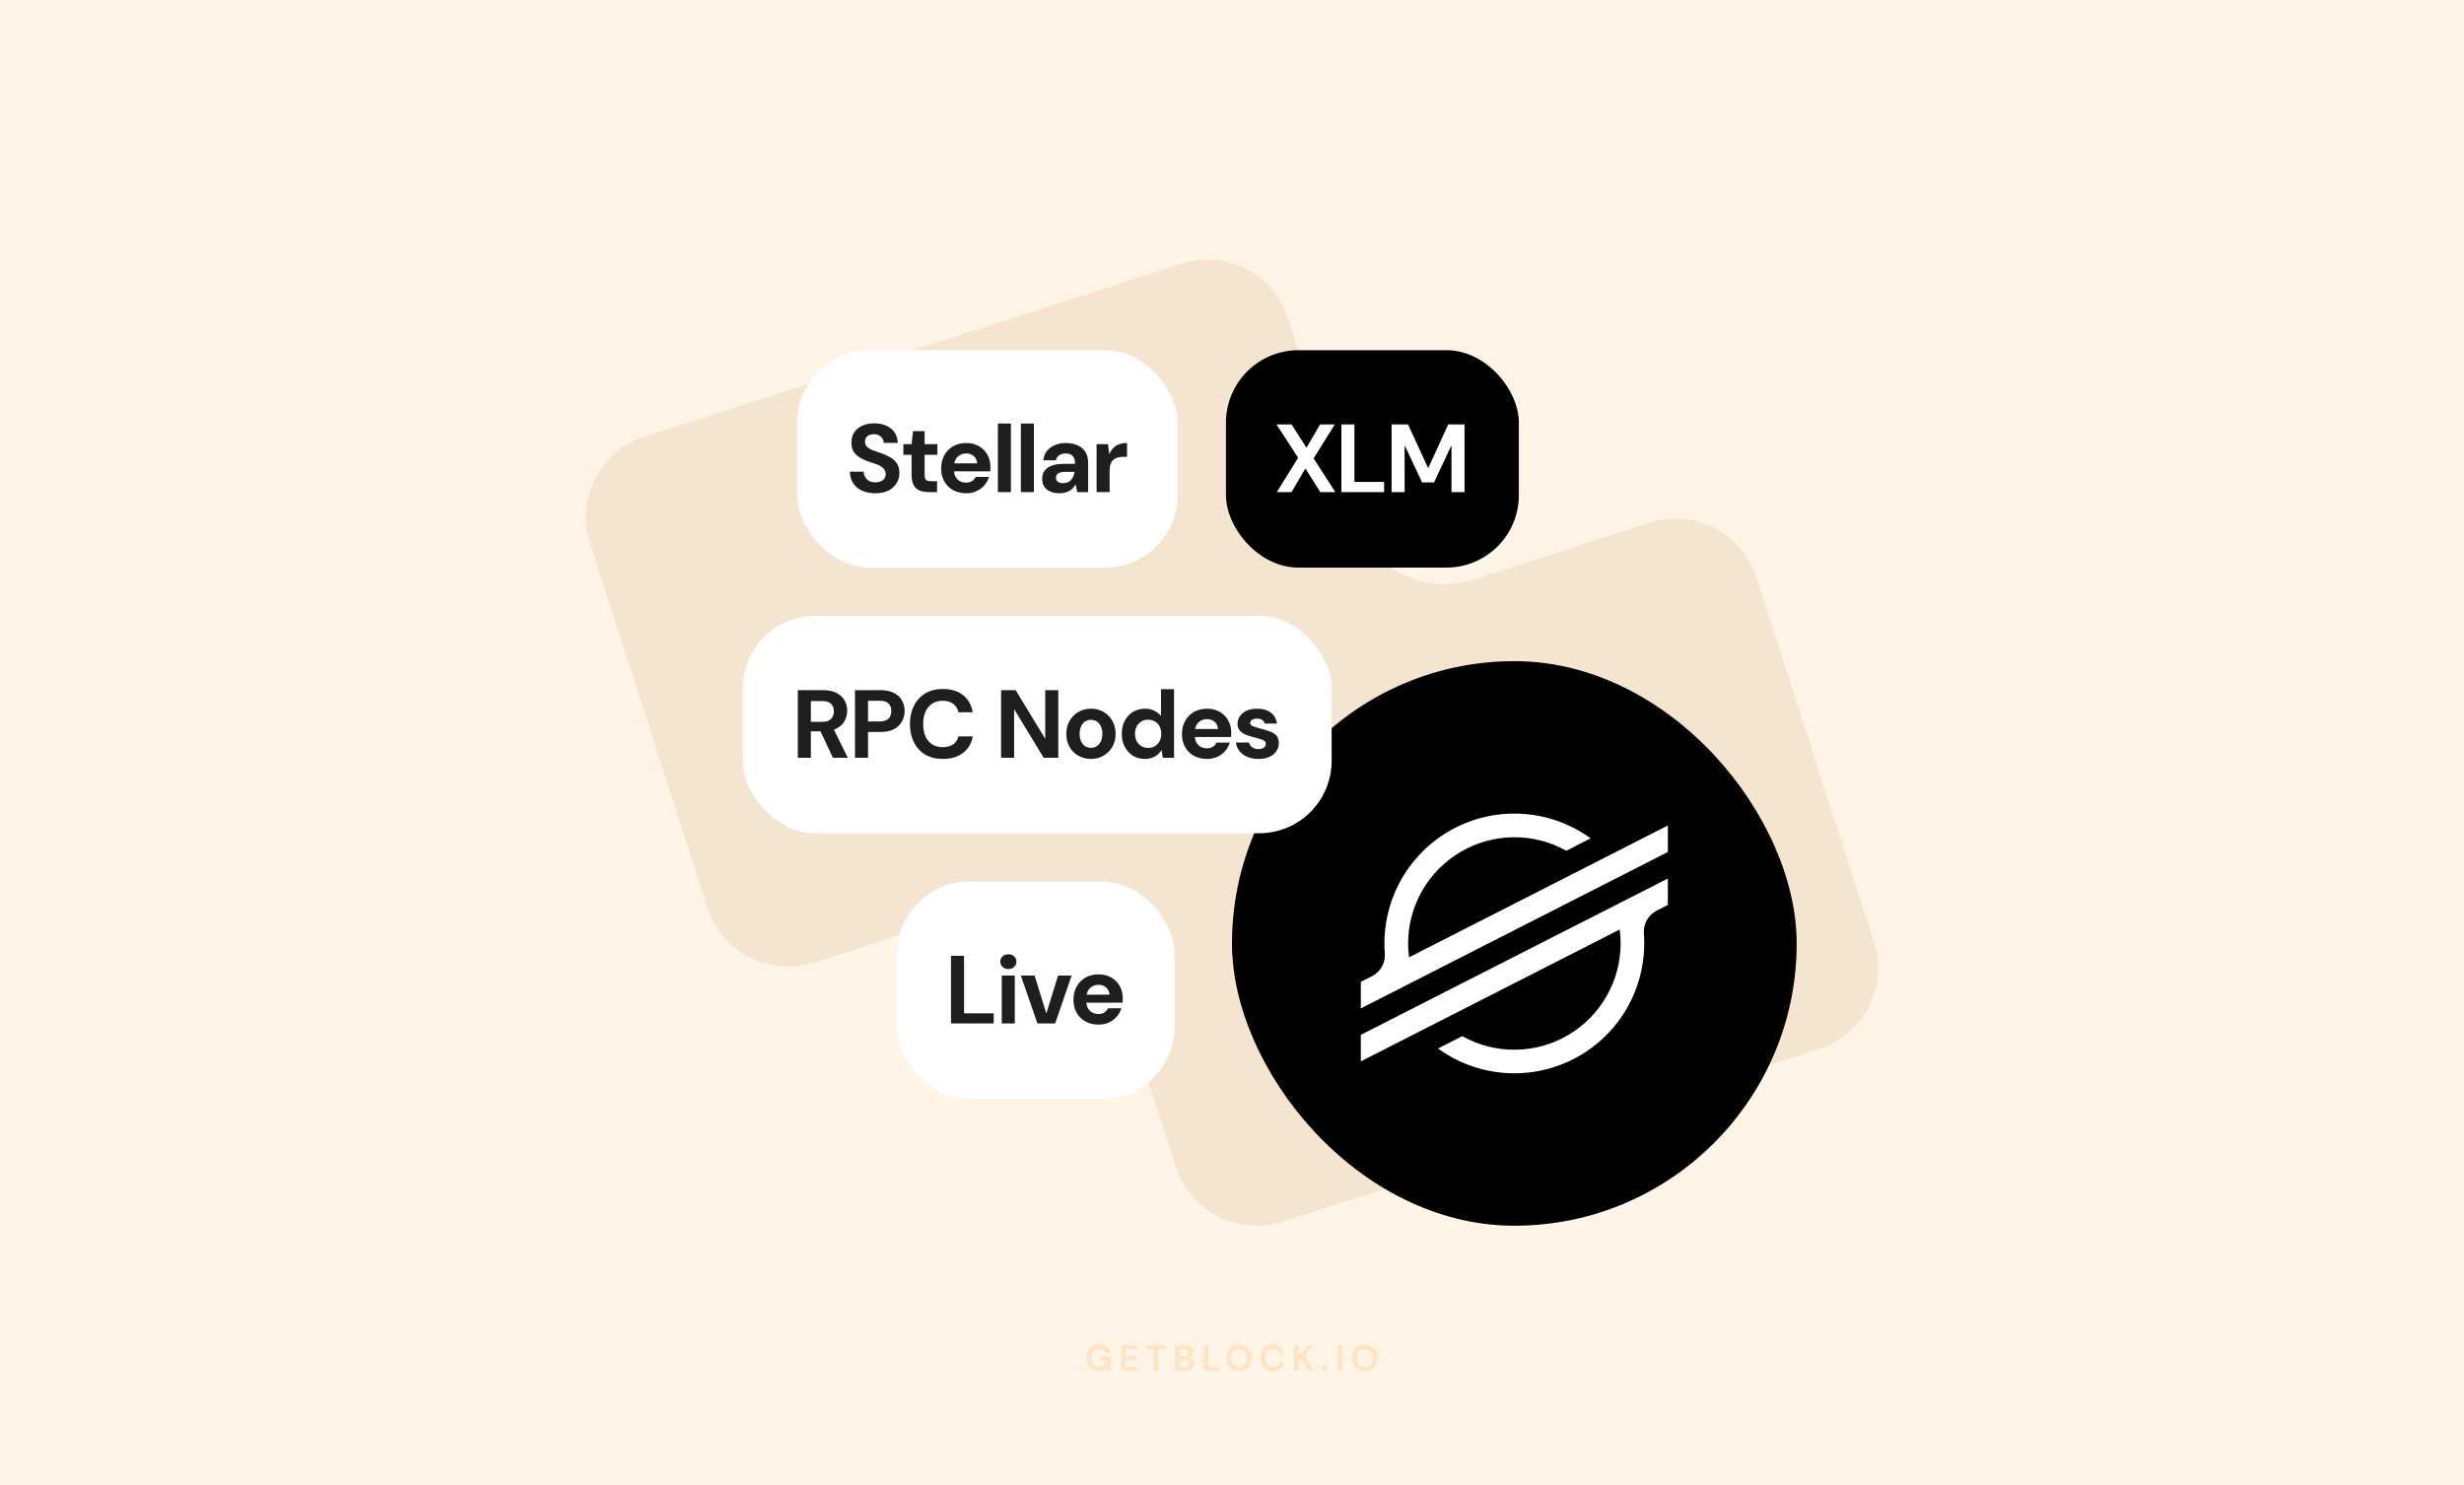
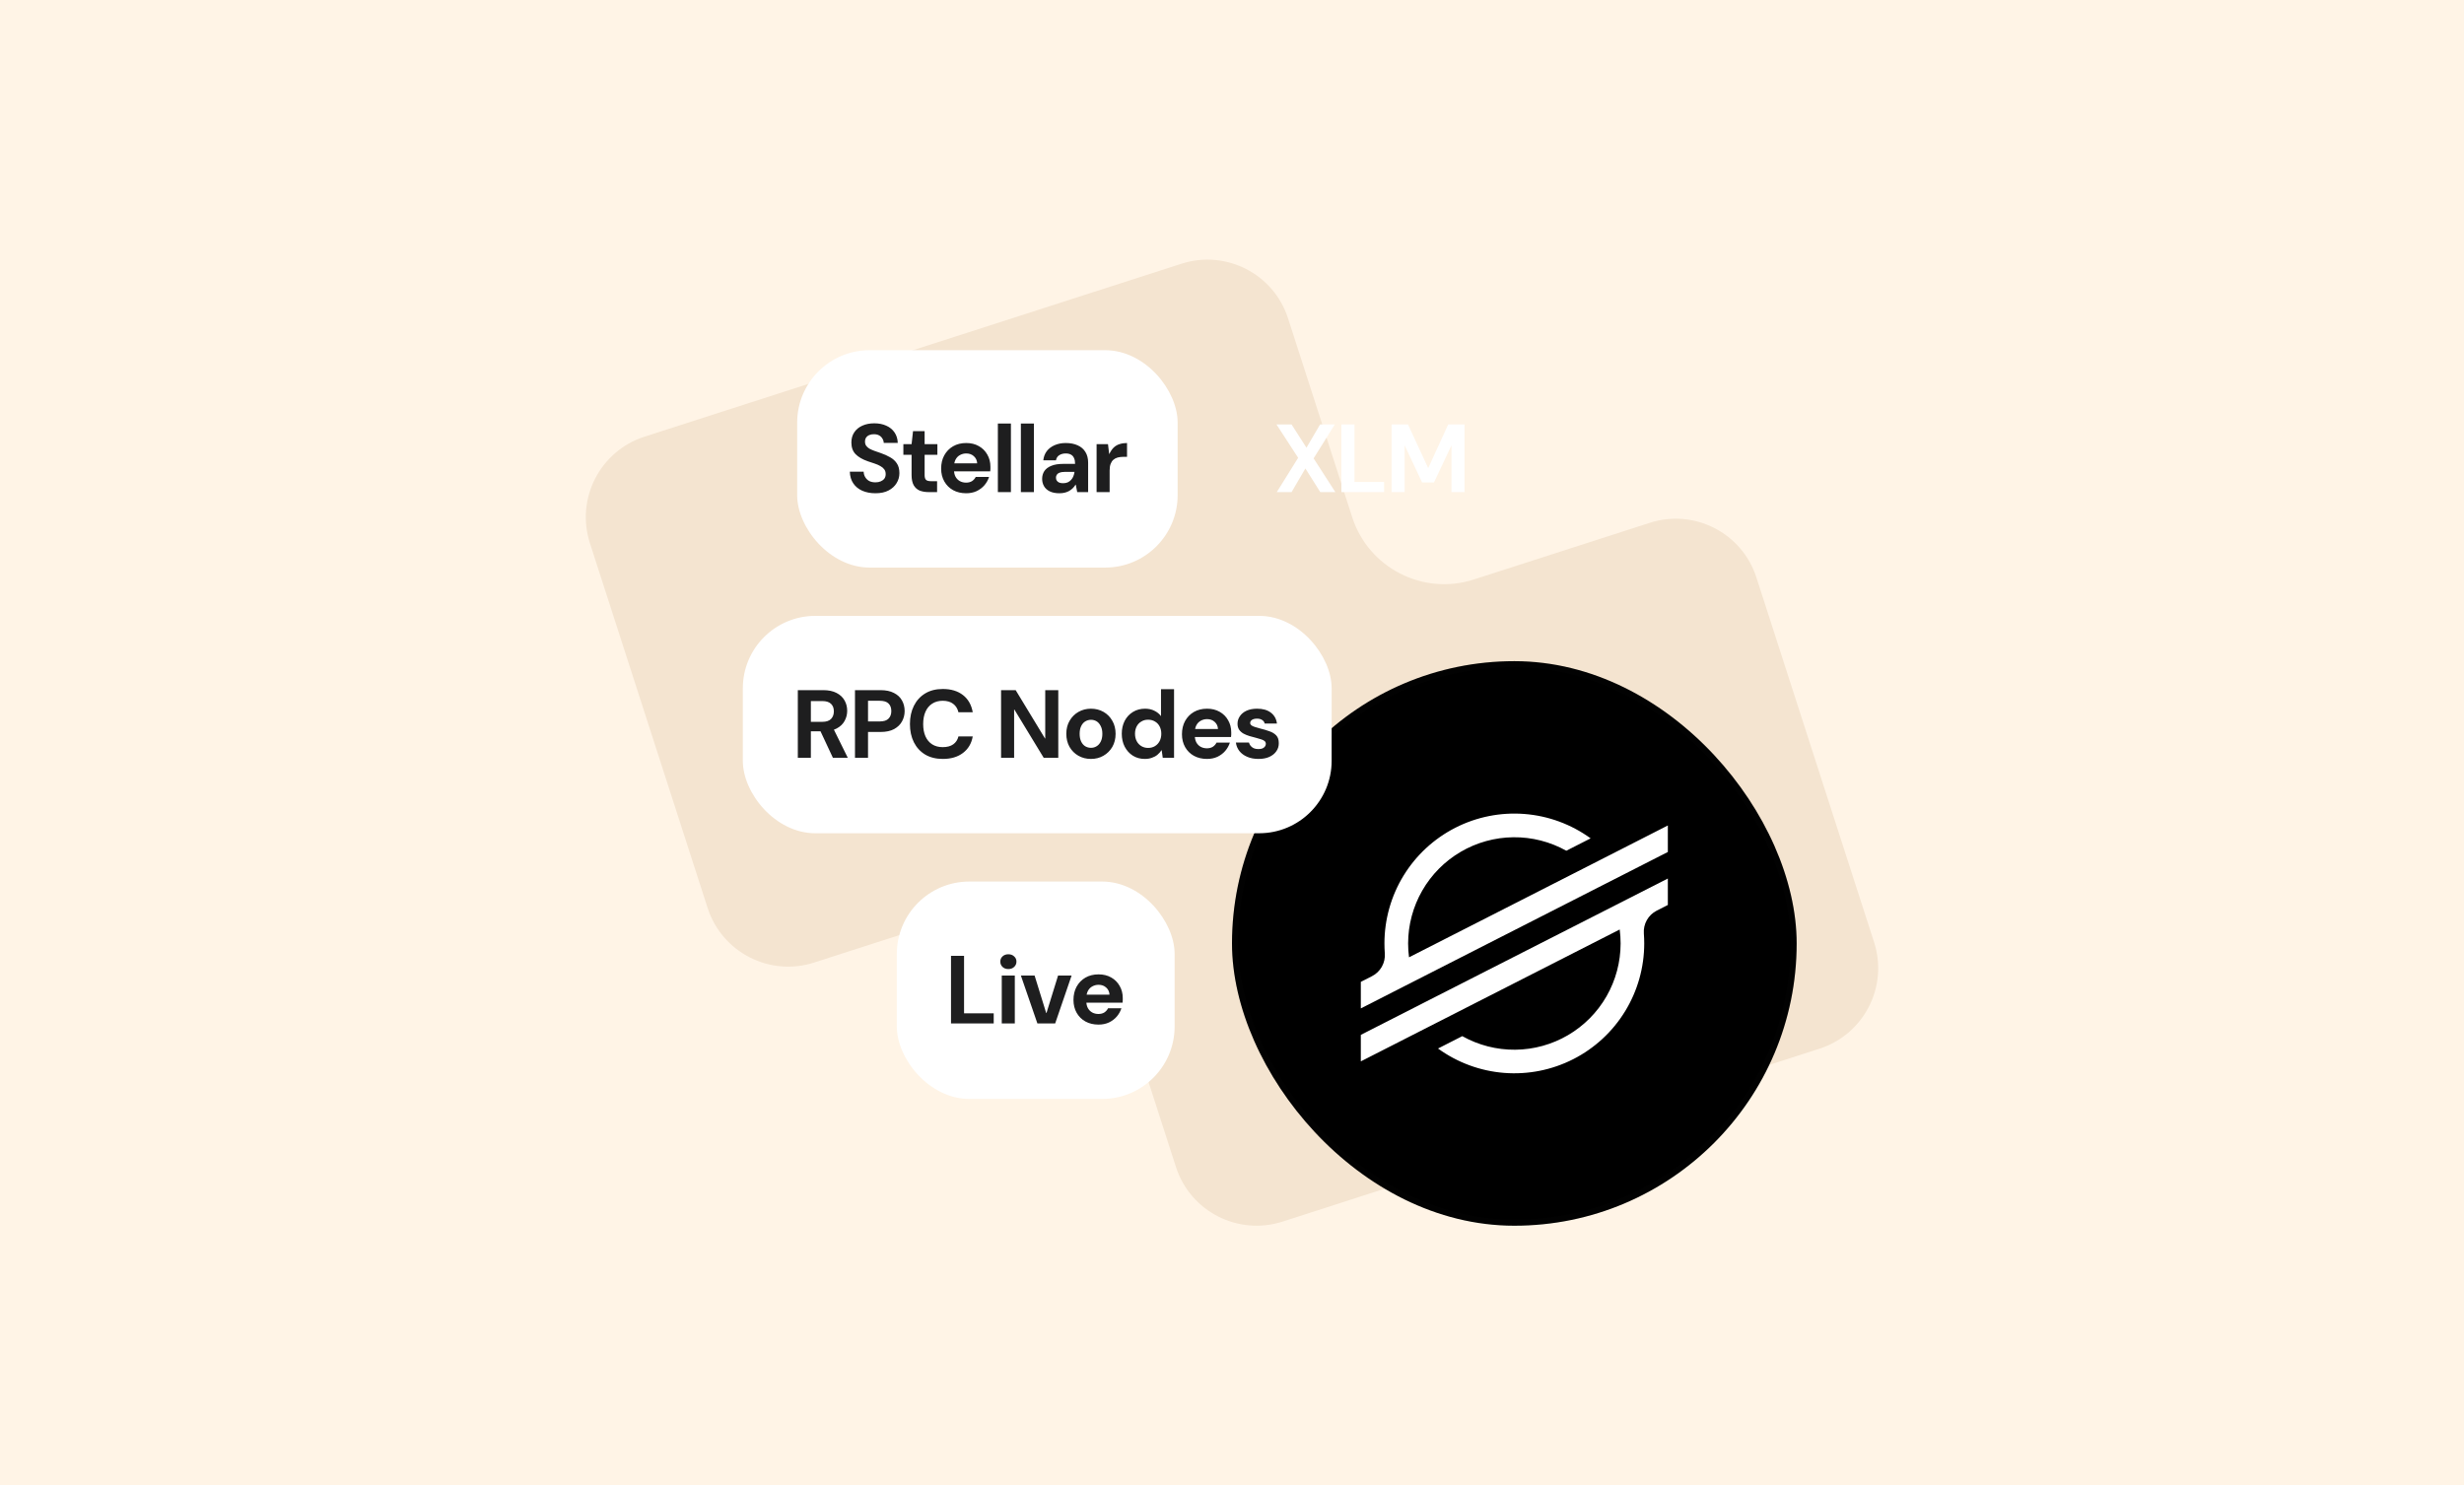
<svg xmlns="http://www.w3.org/2000/svg" width="816" height="492" viewBox="0 0 816 492" fill="none">
  <rect width="816" height="492" fill="#FFF4E6" />
  <path fill-rule="evenodd" clip-rule="evenodd" d="M213.446 144.638C198.706 149.386 190.608 165.176 195.36 179.905L234.344 300.753C239.096 315.482 254.896 323.574 269.636 318.826L327.928 300.048C344.745 294.631 362.77 303.868 368.194 320.683L389.448 386.568C394.199 401.298 410 409.389 424.74 404.641L602.554 347.362C617.294 342.614 625.392 326.824 620.64 312.095L581.656 191.247C576.904 176.518 561.104 168.426 546.364 173.174L488.072 191.952C471.255 197.369 453.23 188.132 447.806 171.317L426.552 105.432C421.801 90.702 406 82.611 391.26 87.359L213.446 144.638Z" fill="#F4E4D0" />
-   <path opacity="0.16" d="M363.747 454.144C362.955 454.144 362.263 453.964 361.671 453.604C361.079 453.244 360.619 452.744 360.291 452.104C359.963 451.456 359.799 450.704 359.799 449.848C359.799 448.984 359.967 448.224 360.303 447.568C360.647 446.904 361.131 446.388 361.755 446.02C362.387 445.644 363.135 445.456 363.999 445.456C364.983 445.456 365.799 445.692 366.447 446.164C367.095 446.636 367.515 447.288 367.707 448.12H365.991C365.863 447.728 365.631 447.424 365.295 447.208C364.959 446.984 364.527 446.872 363.999 446.872C363.159 446.872 362.511 447.14 362.055 447.676C361.599 448.204 361.371 448.932 361.371 449.86C361.371 450.788 361.595 451.508 362.043 452.02C362.499 452.524 363.115 452.776 363.891 452.776C364.651 452.776 365.223 452.572 365.607 452.164C365.999 451.748 366.235 451.204 366.315 450.532H364.191V449.38H367.863V454H366.447L366.327 452.896C366.055 453.296 365.715 453.604 365.307 453.82C364.899 454.036 364.379 454.144 363.747 454.144ZM371.277 454V445.6H376.761V446.836H372.813V449.14H376.401V450.34H372.813V452.764H376.761V454H371.277ZM382.09 454V446.836H379.642V445.6H386.086V446.836H383.626V454H382.09ZM389.144 454V445.6H392.516C393.388 445.6 394.052 445.804 394.508 446.212C394.972 446.612 395.204 447.128 395.204 447.76C395.204 448.288 395.06 448.712 394.772 449.032C394.492 449.344 394.148 449.556 393.74 449.668C394.22 449.764 394.616 450.004 394.928 450.388C395.24 450.764 395.396 451.204 395.396 451.708C395.396 452.372 395.156 452.92 394.676 453.352C394.196 453.784 393.516 454 392.636 454H389.144ZM390.68 449.128H392.288C392.72 449.128 393.052 449.028 393.284 448.828C393.516 448.628 393.632 448.344 393.632 447.976C393.632 447.624 393.516 447.348 393.284 447.148C393.06 446.94 392.72 446.836 392.264 446.836H390.68V449.128ZM390.68 452.752H392.396C392.852 452.752 393.204 452.648 393.452 452.44C393.708 452.224 393.836 451.924 393.836 451.54C393.836 451.148 393.704 450.84 393.44 450.616C393.176 450.392 392.82 450.28 392.372 450.28H390.68V452.752ZM398.634 454V445.6H400.17V452.8H403.89V454H398.634ZM410.338 454.144C409.498 454.144 408.762 453.96 408.13 453.592C407.506 453.224 407.014 452.716 406.654 452.068C406.302 451.412 406.126 450.656 406.126 449.8C406.126 448.944 406.302 448.192 406.654 447.544C407.014 446.888 407.506 446.376 408.13 446.008C408.762 445.64 409.498 445.456 410.338 445.456C411.17 445.456 411.902 445.64 412.534 446.008C413.166 446.376 413.658 446.888 414.01 447.544C414.362 448.192 414.538 448.944 414.538 449.8C414.538 450.656 414.362 451.412 414.01 452.068C413.658 452.716 413.166 453.224 412.534 453.592C411.902 453.96 411.17 454.144 410.338 454.144ZM410.338 452.764C411.138 452.764 411.774 452.5 412.246 451.972C412.726 451.444 412.966 450.72 412.966 449.8C412.966 448.88 412.726 448.156 412.246 447.628C411.774 447.1 411.138 446.836 410.338 446.836C409.538 446.836 408.898 447.1 408.418 447.628C407.938 448.156 407.698 448.88 407.698 449.8C407.698 450.72 407.938 451.444 408.418 451.972C408.898 452.5 409.538 452.764 410.338 452.764ZM421.618 454.144C420.77 454.144 420.042 453.964 419.434 453.604C418.826 453.236 418.358 452.728 418.03 452.08C417.702 451.424 417.538 450.668 417.538 449.812C417.538 448.956 417.702 448.2 418.03 447.544C418.358 446.888 418.826 446.376 419.434 446.008C420.042 445.64 420.77 445.456 421.618 445.456C422.626 445.456 423.45 445.708 424.09 446.212C424.738 446.708 425.142 447.408 425.302 448.312H423.61C423.506 447.856 423.282 447.5 422.938 447.244C422.602 446.98 422.154 446.848 421.594 446.848C420.818 446.848 420.21 447.112 419.77 447.64C419.33 448.168 419.11 448.892 419.11 449.812C419.11 450.732 419.33 451.456 419.77 451.984C420.21 452.504 420.818 452.764 421.594 452.764C422.154 452.764 422.602 452.644 422.938 452.404C423.282 452.156 423.506 451.816 423.61 451.384H425.302C425.142 452.248 424.738 452.924 424.09 453.412C423.45 453.9 422.626 454.144 421.618 454.144ZM428.582 454V445.6H430.118V448.996L433.226 445.6H435.122L432.026 448.936L435.206 454H433.322L430.922 450.112L430.118 450.988V454H428.582ZM438.802 454.084C438.522 454.084 438.29 453.996 438.106 453.82C437.93 453.644 437.842 453.432 437.842 453.184C437.842 452.928 437.93 452.712 438.106 452.536C438.29 452.36 438.522 452.272 438.802 452.272C439.082 452.272 439.31 452.36 439.486 452.536C439.67 452.712 439.762 452.928 439.762 453.184C439.762 453.432 439.67 453.644 439.486 453.82C439.31 453.996 439.082 454.084 438.802 454.084ZM442.98 454V445.6H444.516V454H442.98ZM452 454.144C451.16 454.144 450.424 453.96 449.792 453.592C449.168 453.224 448.676 452.716 448.316 452.068C447.964 451.412 447.788 450.656 447.788 449.8C447.788 448.944 447.964 448.192 448.316 447.544C448.676 446.888 449.168 446.376 449.792 446.008C450.424 445.64 451.16 445.456 452 445.456C452.832 445.456 453.564 445.64 454.196 446.008C454.828 446.376 455.32 446.888 455.672 447.544C456.024 448.192 456.2 448.944 456.2 449.8C456.2 450.656 456.024 451.412 455.672 452.068C455.32 452.716 454.828 453.224 454.196 453.592C453.564 453.96 452.832 454.144 452 454.144ZM452 452.764C452.8 452.764 453.436 452.5 453.908 451.972C454.388 451.444 454.628 450.72 454.628 449.8C454.628 448.88 454.388 448.156 453.908 447.628C453.436 447.1 452.8 446.836 452 446.836C451.2 446.836 450.56 447.1 450.08 447.628C449.6 448.156 449.36 448.88 449.36 449.8C449.36 450.72 449.6 451.444 450.08 451.972C450.56 452.5 451.2 452.764 452 452.764Z" fill="#FF8800" />
  <rect x="264" y="116" width="126" height="72" rx="24" fill="white" />
  <path d="M289.919 163.384C288.297 163.384 286.847 163.107 285.567 162.552C284.308 161.997 283.316 161.187 282.591 160.12C281.865 159.053 281.481 157.763 281.439 156.248H286.015C286.036 156.909 286.207 157.507 286.527 158.04C286.847 158.573 287.284 159 287.839 159.32C288.415 159.619 289.108 159.768 289.919 159.768C290.58 159.768 291.156 159.661 291.647 159.448C292.159 159.235 292.564 158.936 292.863 158.552C293.161 158.147 293.311 157.645 293.311 157.048C293.311 156.408 293.151 155.875 292.831 155.448C292.511 155.021 292.073 154.659 291.519 154.36C290.964 154.04 290.324 153.763 289.599 153.528C288.895 153.293 288.159 153.048 287.391 152.792C285.62 152.173 284.265 151.384 283.327 150.424C282.409 149.464 281.951 148.184 281.951 146.584C281.951 145.261 282.271 144.131 282.911 143.192C283.551 142.232 284.447 141.496 285.599 140.984C286.751 140.472 288.063 140.216 289.535 140.216C291.049 140.216 292.383 140.483 293.535 141.016C294.687 141.528 295.593 142.275 296.255 143.256C296.916 144.237 297.268 145.389 297.311 146.712H292.671C292.649 146.179 292.5 145.699 292.223 145.272C291.967 144.824 291.604 144.472 291.135 144.216C290.665 143.96 290.111 143.832 289.471 143.832C288.916 143.811 288.404 143.896 287.935 144.088C287.487 144.259 287.124 144.536 286.847 144.92C286.591 145.283 286.463 145.741 286.463 146.296C286.463 146.829 286.591 147.277 286.847 147.64C287.103 148.003 287.455 148.323 287.903 148.6C288.372 148.856 288.927 149.101 289.567 149.336C290.207 149.571 290.911 149.816 291.679 150.072C292.809 150.456 293.833 150.915 294.751 151.448C295.689 151.96 296.436 152.632 296.991 153.464C297.567 154.296 297.855 155.384 297.855 156.728C297.855 157.923 297.545 159.021 296.927 160.024C296.329 161.027 295.444 161.837 294.271 162.456C293.097 163.075 291.647 163.384 289.919 163.384ZM307.52 163C306.39 163 305.398 162.829 304.544 162.488C303.712 162.125 303.062 161.539 302.592 160.728C302.123 159.896 301.888 158.765 301.888 157.336V150.648H299.168V147.128H301.888L302.368 142.808H306.208V147.128H310.432V150.648H306.208V157.4C306.208 158.147 306.368 158.669 306.688 158.968C307.008 159.245 307.552 159.384 308.32 159.384H310.336V163H307.52ZM319.964 163.384C318.343 163.384 316.903 163.043 315.644 162.36C314.407 161.677 313.436 160.717 312.732 159.48C312.028 158.243 311.676 156.824 311.676 155.224C311.676 153.56 312.017 152.099 312.7 150.84C313.404 149.56 314.375 148.557 315.612 147.832C316.871 147.107 318.332 146.744 319.996 146.744C321.575 146.744 322.961 147.085 324.156 147.768C325.372 148.451 326.311 149.389 326.972 150.584C327.655 151.757 327.996 153.091 327.996 154.584C327.996 154.797 327.996 155.043 327.996 155.32C327.996 155.576 327.975 155.843 327.932 156.12H314.748V153.464H323.612C323.548 152.483 323.175 151.693 322.492 151.096C321.831 150.499 320.999 150.2 319.996 150.2C319.249 150.2 318.567 150.371 317.948 150.712C317.329 151.032 316.839 151.523 316.476 152.184C316.113 152.845 315.932 153.688 315.932 154.712V155.64C315.932 156.515 316.103 157.272 316.444 157.912C316.785 158.531 317.255 159.011 317.852 159.352C318.471 159.693 319.164 159.864 319.932 159.864C320.721 159.864 321.383 159.693 321.916 159.352C322.449 158.989 322.855 158.531 323.132 157.976H327.548C327.228 158.979 326.716 159.896 326.012 160.728C325.308 161.539 324.444 162.189 323.42 162.68C322.396 163.149 321.244 163.384 319.964 163.384ZM330.463 163V140.28H334.783V163H330.463ZM338.081 163V140.28H342.401V163H338.081ZM350.852 163.384C349.551 163.384 348.474 163.171 347.62 162.744C346.767 162.317 346.138 161.741 345.732 161.016C345.327 160.291 345.124 159.491 345.124 158.616C345.124 157.635 345.37 156.771 345.86 156.024C346.372 155.277 347.14 154.701 348.164 154.296C349.188 153.869 350.479 153.656 352.036 153.656H356.036C356.036 152.867 355.919 152.227 355.684 151.736C355.471 151.224 355.13 150.84 354.66 150.584C354.212 150.328 353.636 150.2 352.932 150.2C352.1 150.2 351.386 150.392 350.788 150.776C350.212 151.139 349.85 151.704 349.7 152.472H345.508C345.636 151.299 346.02 150.285 346.66 149.432C347.322 148.579 348.196 147.917 349.284 147.448C350.372 146.979 351.588 146.744 352.932 146.744C354.468 146.744 355.791 147 356.9 147.512C358.01 148.003 358.863 148.739 359.46 149.72C360.058 150.68 360.356 151.853 360.356 153.24V163H356.74L356.26 160.536H356.196C355.919 160.984 355.599 161.389 355.236 161.752C354.874 162.093 354.468 162.392 354.02 162.648C353.594 162.883 353.114 163.064 352.58 163.192C352.047 163.32 351.471 163.384 350.852 163.384ZM352.068 160.056C352.644 160.056 353.156 159.96 353.604 159.768C354.052 159.555 354.426 159.277 354.724 158.936C355.044 158.595 355.29 158.2 355.46 157.752C355.652 157.283 355.78 156.803 355.844 156.312H352.516C351.855 156.312 351.311 156.397 350.884 156.568C350.479 156.717 350.18 156.941 349.988 157.24C349.796 157.517 349.7 157.848 349.7 158.232C349.7 158.616 349.796 158.947 349.988 159.224C350.18 159.501 350.458 159.715 350.82 159.864C351.183 159.992 351.599 160.056 352.068 160.056ZM363.157 163V147.128H366.933L367.317 150.36H367.381C367.808 149.464 368.298 148.749 368.853 148.216C369.429 147.683 370.08 147.309 370.805 147.096C371.53 146.861 372.341 146.744 373.237 146.744V151.32H372.053C371.349 151.32 370.709 151.395 370.133 151.544C369.578 151.693 369.098 151.949 368.693 152.312C368.309 152.653 368.01 153.112 367.797 153.688C367.584 154.264 367.477 154.979 367.477 155.832V163H363.157Z" fill="#1E1E1F" />
  <rect x="408" y="219" width="187" height="187" rx="93.5" fill="black" />
  <rect x="409" y="220" width="185" height="185" rx="92.5" stroke="#1E1E1F" stroke-opacity="0.08" stroke-width="2" />
  <path d="M537.987 280.745L525.744 286.983L496.185 302.039L466.626 317.095C466.426 315.57 466.325 314.034 466.325 312.496C466.333 306.361 467.944 300.334 470.998 295.012C474.052 289.691 478.443 285.259 483.737 282.157C489.03 279.055 495.043 277.39 501.178 277.326C507.313 277.263 513.359 278.803 518.715 281.795L525.723 278.224L526.768 277.691C520.349 273.032 512.766 270.238 504.859 269.619C496.951 268.999 489.026 270.579 481.959 274.182C474.893 277.785 468.96 283.272 464.817 290.035C460.674 296.799 458.482 304.577 458.483 312.509C458.483 313.605 458.524 314.696 458.607 315.783C458.724 317.322 458.383 318.861 457.626 320.207C456.87 321.553 455.733 322.644 454.357 323.345L450.662 325.229V334.018L461.541 328.473L465.064 326.675L468.536 324.907L530.859 293.151L537.862 289.585L552.338 282.208V273.424L537.987 280.745Z" fill="white" />
  <path d="M552.338 291L472.076 331.867L465.073 335.442L450.662 342.785V351.565L464.974 344.273L477.217 338.036L536.396 307.88C536.596 309.415 536.696 310.961 536.697 312.509C536.693 318.652 535.083 324.687 532.025 330.015C528.968 335.343 524.571 339.778 519.27 342.881C513.968 345.984 507.948 347.647 501.805 347.704C495.663 347.761 489.612 346.21 484.254 343.206L483.824 343.434L476.227 347.306C482.645 351.965 490.226 354.76 498.133 355.381C506.039 356.001 513.964 354.424 521.03 350.824C528.096 347.223 534.03 341.739 538.175 334.977C542.32 328.216 544.515 320.44 544.517 312.509C544.517 311.404 544.474 310.298 544.393 309.205C544.276 307.667 544.617 306.128 545.373 304.783C546.128 303.437 547.264 302.345 548.638 301.643L552.338 299.759V291Z" fill="white" />
  <rect x="246" y="204" width="195" height="72" rx="24" fill="white" />
  <path d="M264.213 251V228.6H272.597C274.389 228.6 275.871 228.909 277.045 229.528C278.239 230.147 279.125 230.979 279.701 232.024C280.277 233.048 280.565 234.189 280.565 235.448C280.565 236.643 280.277 237.763 279.701 238.808C279.146 239.832 278.271 240.664 277.077 241.304C275.903 241.923 274.389 242.232 272.533 242.232H268.533V251H264.213ZM275.829 251L271.221 241.144H275.893L280.757 251H275.829ZM268.533 239.096H272.309C273.631 239.096 274.602 238.776 275.221 238.136C275.839 237.496 276.149 236.653 276.149 235.608C276.149 234.563 275.839 233.741 275.221 233.144C274.602 232.525 273.631 232.216 272.309 232.216H268.533V239.096ZM283.143 251V228.6H291.559C293.372 228.6 294.865 228.909 296.039 229.528C297.233 230.125 298.119 230.947 298.695 231.992C299.292 233.037 299.591 234.221 299.591 235.544C299.591 236.76 299.303 237.891 298.727 238.936C298.172 239.981 297.297 240.835 296.103 241.496C294.929 242.136 293.415 242.456 291.559 242.456H287.463V251H283.143ZM287.463 238.968H291.303C292.668 238.968 293.649 238.659 294.247 238.04C294.865 237.421 295.175 236.589 295.175 235.544C295.175 234.456 294.865 233.613 294.247 233.016C293.649 232.419 292.668 232.12 291.303 232.12H287.463V238.968ZM312.222 251.384C309.982 251.384 308.041 250.904 306.398 249.944C304.777 248.963 303.529 247.608 302.654 245.88C301.779 244.131 301.342 242.115 301.342 239.832C301.342 237.549 301.779 235.533 302.654 233.784C303.529 232.035 304.777 230.669 306.398 229.688C308.019 228.707 309.961 228.216 312.222 228.216C314.953 228.216 317.182 228.888 318.91 230.232C320.638 231.576 321.715 233.475 322.142 235.928H317.406C317.129 234.733 316.553 233.805 315.678 233.144C314.803 232.461 313.641 232.12 312.19 232.12C310.846 232.12 309.683 232.44 308.702 233.08C307.742 233.699 307.006 234.584 306.494 235.736C305.982 236.888 305.726 238.253 305.726 239.832C305.726 241.411 305.982 242.776 306.494 243.928C307.006 245.059 307.742 245.933 308.702 246.552C309.683 247.171 310.846 247.48 312.19 247.48C313.641 247.48 314.803 247.171 315.678 246.552C316.553 245.933 317.129 245.059 317.406 243.928H322.142C321.737 246.253 320.659 248.077 318.91 249.4C317.182 250.723 314.953 251.384 312.222 251.384ZM331.526 251V228.6H336.358L346.086 244.632H346.15V228.6H350.47V251H345.638L335.91 235H335.846V251H331.526ZM361.29 251.384C359.754 251.384 358.367 251.032 357.13 250.328C355.892 249.624 354.911 248.643 354.186 247.384C353.482 246.125 353.13 244.685 353.13 243.064C353.13 241.421 353.492 239.981 354.218 238.744C354.943 237.485 355.924 236.504 357.162 235.8C358.399 235.096 359.775 234.744 361.29 234.744C362.826 234.744 364.212 235.096 365.45 235.8C366.687 236.504 367.658 237.485 368.362 238.744C369.087 239.981 369.45 241.421 369.45 243.064C369.45 244.707 369.087 246.157 368.362 247.416C367.636 248.653 366.655 249.624 365.418 250.328C364.202 251.032 362.826 251.384 361.29 251.384ZM361.29 247.704C361.972 247.704 362.591 247.533 363.146 247.192C363.722 246.851 364.18 246.339 364.522 245.656C364.884 244.952 365.066 244.088 365.066 243.064C365.066 242.04 364.884 241.187 364.522 240.504C364.18 239.8 363.732 239.277 363.178 238.936C362.623 238.595 362.004 238.424 361.322 238.424C360.639 238.424 360.01 238.595 359.434 238.936C358.858 239.277 358.399 239.8 358.058 240.504C357.716 241.187 357.546 242.04 357.546 243.064C357.546 244.088 357.716 244.952 358.058 245.656C358.399 246.339 358.847 246.851 359.402 247.192C359.978 247.533 360.607 247.704 361.29 247.704ZM379.113 251.384C377.62 251.384 376.297 251.021 375.145 250.296C374.014 249.571 373.118 248.579 372.457 247.32C371.817 246.061 371.497 244.632 371.497 243.032C371.497 241.453 371.817 240.035 372.457 238.776C373.118 237.517 374.025 236.536 375.177 235.832C376.35 235.107 377.694 234.744 379.209 234.744C380.404 234.744 381.449 234.979 382.345 235.448C383.241 235.896 383.956 236.483 384.489 237.208V228.28H388.809V251H385.065L384.713 248.504H384.649C384.286 249.059 383.838 249.56 383.305 250.008C382.793 250.435 382.185 250.765 381.481 251C380.798 251.256 380.009 251.384 379.113 251.384ZM380.233 247.736C381.086 247.736 381.844 247.533 382.505 247.128C383.166 246.723 383.678 246.168 384.041 245.464C384.404 244.76 384.585 243.949 384.585 243.032C384.585 242.136 384.404 241.336 384.041 240.632C383.678 239.928 383.166 239.384 382.505 239C381.844 238.595 381.076 238.392 380.201 238.392C379.369 238.392 378.622 238.595 377.961 239C377.3 239.384 376.788 239.928 376.425 240.632C376.062 241.336 375.881 242.136 375.881 243.032C375.881 243.949 376.062 244.76 376.425 245.464C376.788 246.168 377.3 246.723 377.961 247.128C378.622 247.533 379.38 247.736 380.233 247.736ZM399.715 251.384C398.094 251.384 396.654 251.043 395.395 250.36C394.158 249.677 393.187 248.717 392.483 247.48C391.779 246.243 391.427 244.824 391.427 243.224C391.427 241.56 391.768 240.099 392.451 238.84C393.155 237.56 394.126 236.557 395.363 235.832C396.622 235.107 398.083 234.744 399.747 234.744C401.326 234.744 402.712 235.085 403.907 235.768C405.123 236.451 406.062 237.389 406.723 238.584C407.406 239.757 407.747 241.091 407.747 242.584C407.747 242.797 407.747 243.043 407.747 243.32C407.747 243.576 407.726 243.843 407.683 244.12H394.499V241.464H403.363C403.299 240.483 402.926 239.693 402.243 239.096C401.582 238.499 400.75 238.2 399.747 238.2C399 238.2 398.318 238.371 397.699 238.712C397.08 239.032 396.59 239.523 396.227 240.184C395.864 240.845 395.683 241.688 395.683 242.712V243.64C395.683 244.515 395.854 245.272 396.195 245.912C396.536 246.531 397.006 247.011 397.603 247.352C398.222 247.693 398.915 247.864 399.683 247.864C400.472 247.864 401.134 247.693 401.667 247.352C402.2 246.989 402.606 246.531 402.883 245.976H407.299C406.979 246.979 406.467 247.896 405.763 248.728C405.059 249.539 404.195 250.189 403.171 250.68C402.147 251.149 400.995 251.384 399.715 251.384ZM416.774 251.384C415.366 251.384 414.118 251.149 413.03 250.68C411.942 250.211 411.078 249.571 410.438 248.76C409.798 247.928 409.414 246.989 409.286 245.944H413.606C413.713 246.328 413.894 246.691 414.15 247.032C414.406 247.352 414.748 247.619 415.174 247.832C415.622 248.024 416.134 248.12 416.71 248.12C417.286 248.12 417.756 248.045 418.118 247.896C418.481 247.725 418.748 247.512 418.918 247.256C419.11 246.979 419.206 246.701 419.206 246.424C419.206 245.997 419.068 245.677 418.79 245.464C418.534 245.229 418.15 245.037 417.638 244.888C417.148 244.717 416.561 244.547 415.878 244.376C415.196 244.205 414.492 244.013 413.766 243.8C413.062 243.587 412.412 243.32 411.814 243C411.217 242.659 410.737 242.232 410.374 241.72C410.012 241.187 409.83 240.525 409.83 239.736C409.83 238.819 410.086 237.987 410.598 237.24C411.11 236.472 411.846 235.864 412.806 235.416C413.788 234.968 414.961 234.744 416.326 234.744C418.225 234.744 419.74 235.181 420.87 236.056C422.022 236.931 422.694 238.136 422.886 239.672H418.822C418.716 239.16 418.438 238.765 417.99 238.488C417.564 238.189 416.998 238.04 416.294 238.04C415.569 238.04 415.004 238.179 414.598 238.456C414.214 238.733 414.022 239.075 414.022 239.48C414.022 239.779 414.15 240.035 414.406 240.248C414.684 240.461 415.068 240.643 415.558 240.792C416.049 240.941 416.636 241.112 417.318 241.304C418.47 241.581 419.505 241.891 420.422 242.232C421.361 242.552 422.108 243.011 422.662 243.608C423.217 244.184 423.494 245.027 423.494 246.136C423.516 247.139 423.249 248.035 422.694 248.824C422.161 249.613 421.382 250.243 420.358 250.712C419.356 251.16 418.161 251.384 416.774 251.384Z" fill="#1E1E1F" />
  <rect x="297" y="292" width="92" height="72" rx="24" fill="white" />
  <path d="M314.944 339V316.6H319.264V335.64H329.088V339H314.944ZM331.753 339V323.128H336.073V339H331.753ZM333.929 320.984C333.14 320.984 332.5 320.749 332.009 320.28C331.519 319.811 331.273 319.224 331.273 318.52C331.273 317.816 331.519 317.24 332.009 316.792C332.5 316.323 333.14 316.088 333.929 316.088C334.719 316.088 335.359 316.323 335.849 316.792C336.361 317.24 336.617 317.816 336.617 318.52C336.617 319.224 336.361 319.811 335.849 320.28C335.359 320.749 334.719 320.984 333.929 320.984ZM343.554 339L338.082 323.128H342.626L346.466 335.544H346.562L350.402 323.128H354.882L349.442 339H343.554ZM363.789 339.384C362.168 339.384 360.728 339.043 359.469 338.36C358.232 337.677 357.261 336.717 356.557 335.48C355.853 334.243 355.501 332.824 355.501 331.224C355.501 329.56 355.842 328.099 356.525 326.84C357.229 325.56 358.2 324.557 359.437 323.832C360.696 323.107 362.157 322.744 363.821 322.744C365.4 322.744 366.786 323.085 367.981 323.768C369.197 324.451 370.136 325.389 370.797 326.584C371.48 327.757 371.821 329.091 371.821 330.584C371.821 330.797 371.821 331.043 371.821 331.32C371.821 331.576 371.8 331.843 371.757 332.12H358.573V329.464H367.437C367.373 328.483 367 327.693 366.317 327.096C365.656 326.499 364.824 326.2 363.821 326.2C363.074 326.2 362.392 326.371 361.773 326.712C361.154 327.032 360.664 327.523 360.301 328.184C359.938 328.845 359.757 329.688 359.757 330.712V331.64C359.757 332.515 359.928 333.272 360.269 333.912C360.61 334.531 361.08 335.011 361.677 335.352C362.296 335.693 362.989 335.864 363.757 335.864C364.546 335.864 365.208 335.693 365.741 335.352C366.274 334.989 366.68 334.531 366.957 333.976H371.373C371.053 334.979 370.541 335.896 369.837 336.728C369.133 337.539 368.269 338.189 367.245 338.68C366.221 339.149 365.069 339.384 363.789 339.384Z" fill="#1E1E1F" />
-   <rect x="406" y="116" width="97" height="72" rx="24" fill="black" />
  <path d="M422.835 163L429.907 151.64L422.739 140.6H427.731L432.627 148.248H432.691L437.171 140.6H442.035L435.027 151.832L442.227 163H437.235L432.339 155.224H432.275L427.731 163H422.835ZM444.229 163V140.6H448.549V159.64H458.373V163H444.229ZM460.847 163V140.6H466.287L472.943 155H473.007L479.599 140.6H485.007V163H480.687V147.64H480.623L474.895 159.8H470.959L465.231 147.64H465.167V163H460.847Z" fill="white" />
</svg>